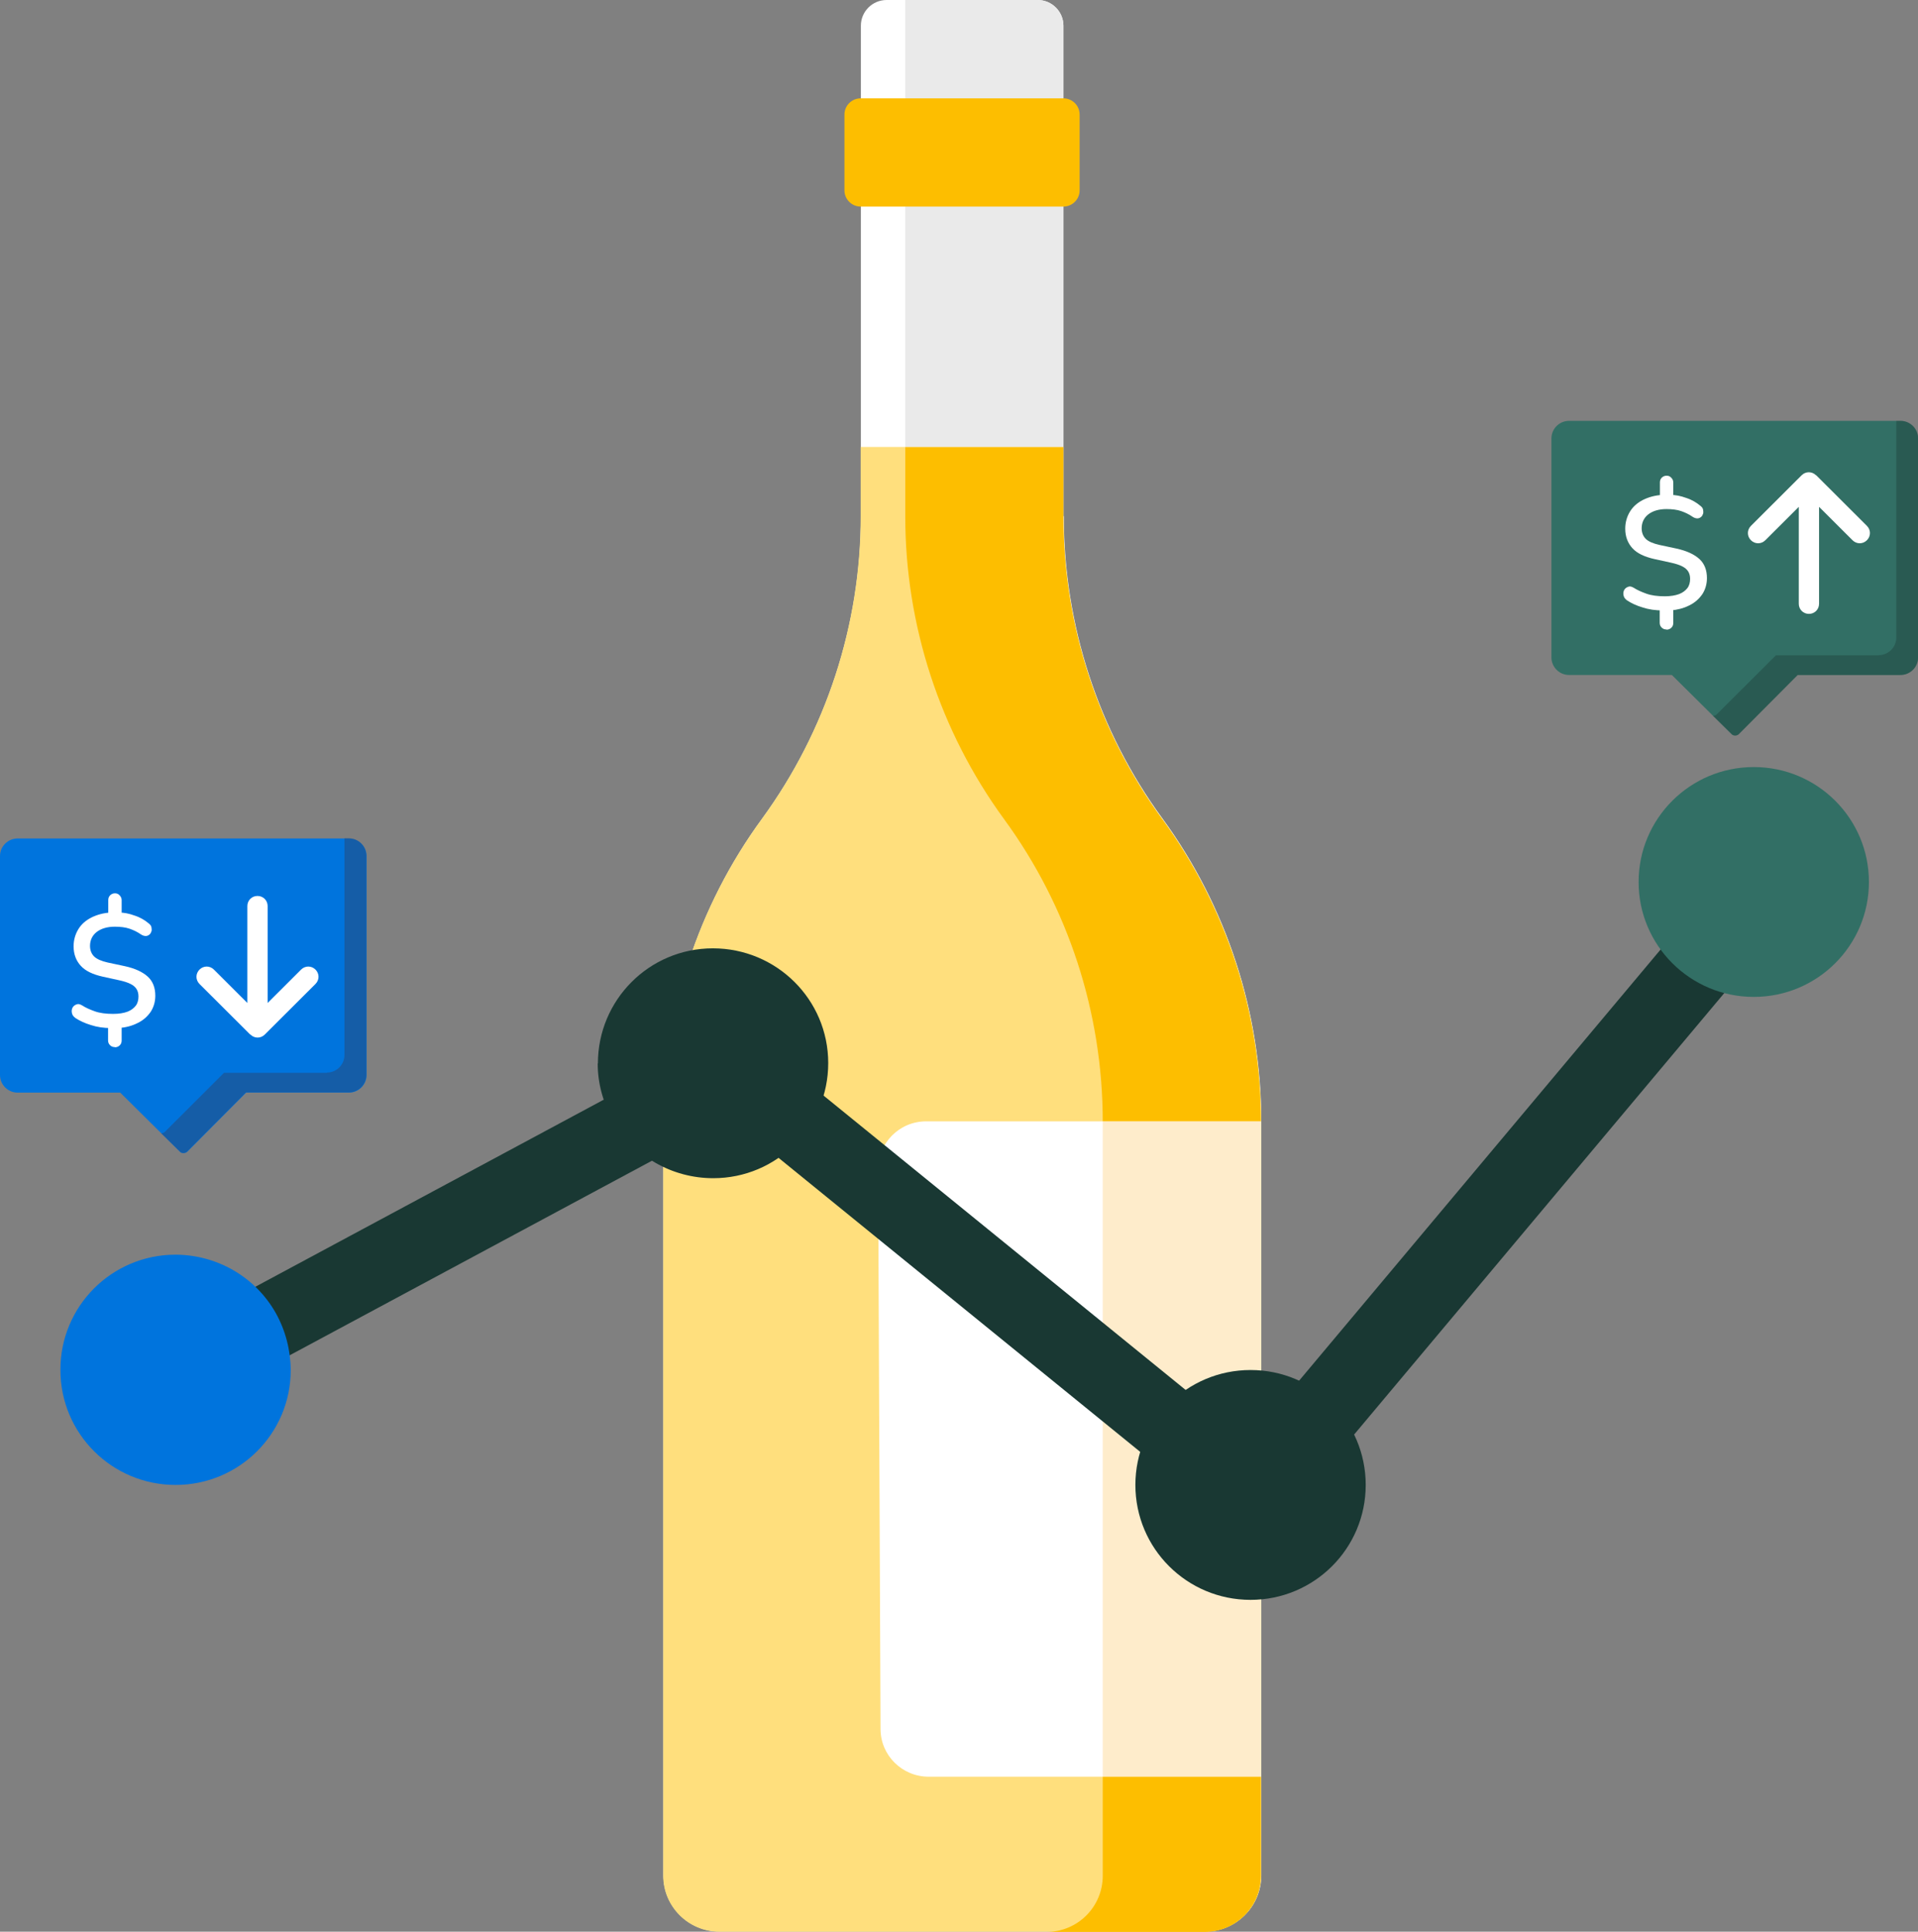
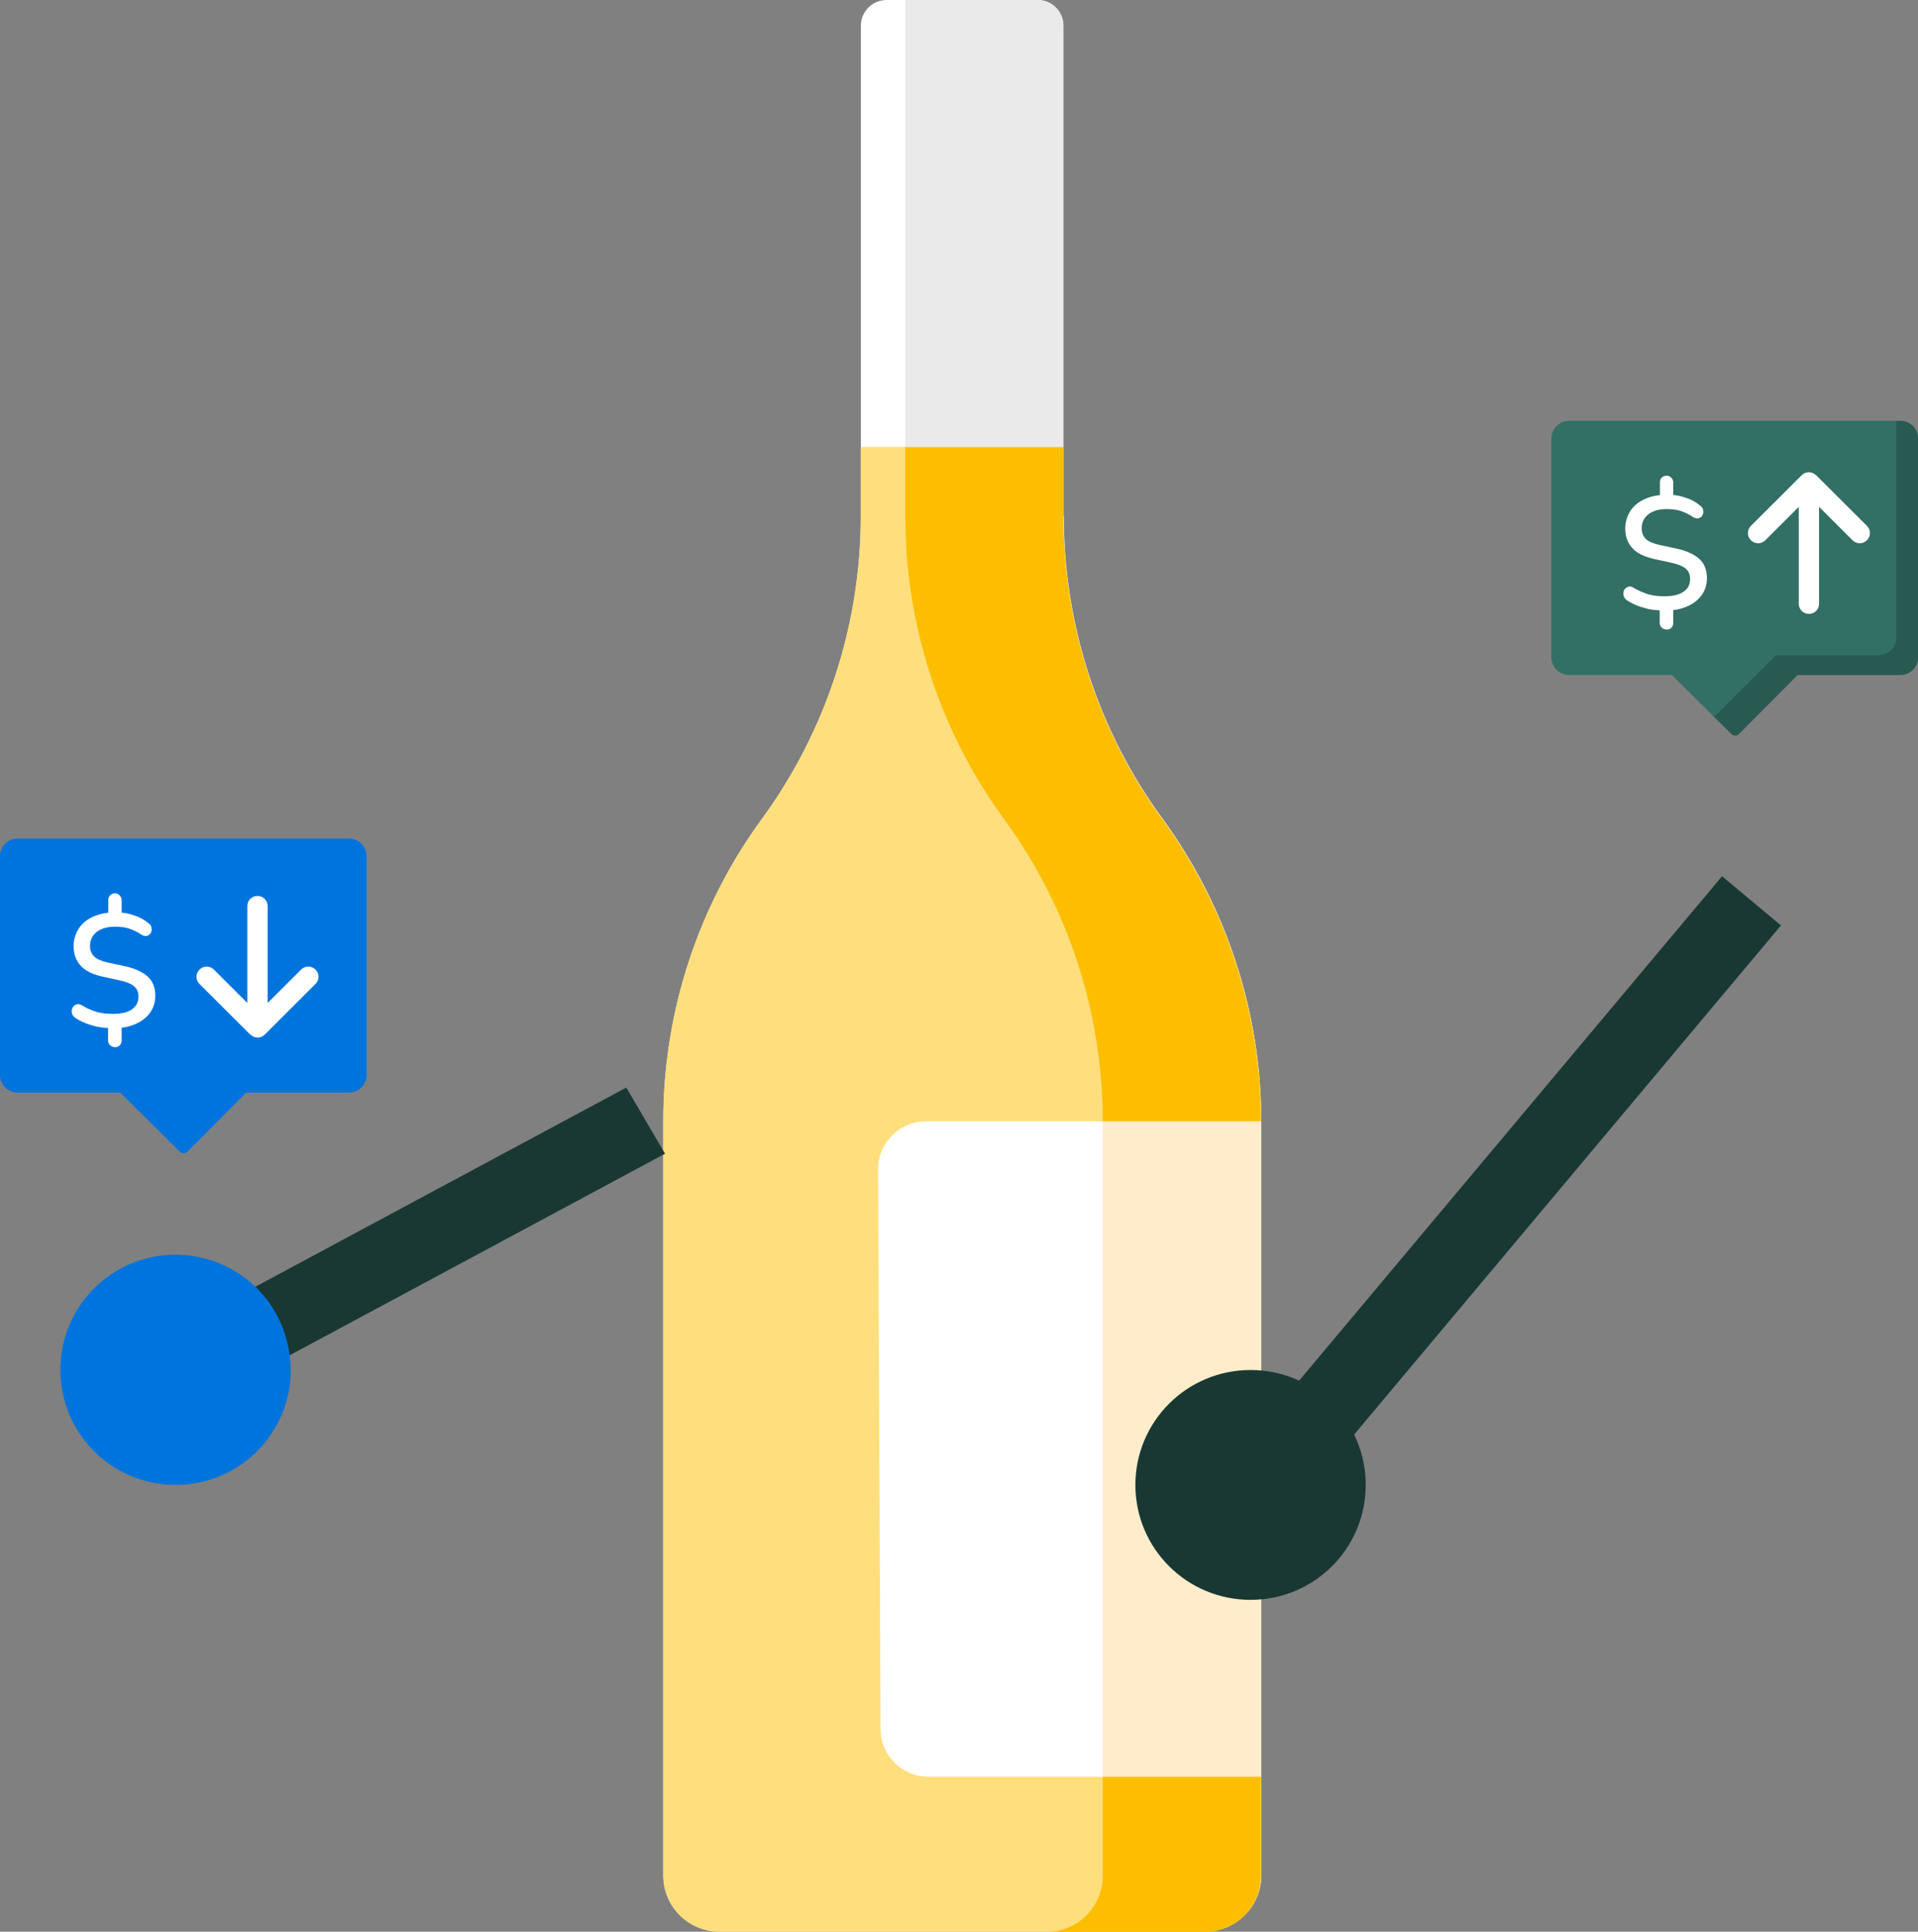
<svg xmlns="http://www.w3.org/2000/svg" width="142" height="143" viewBox="0 0 142 143" fill="none">
  <rect x="0" y="0" width="142" height="143" fill="#808080" stroke="none" />
  <g clip-path="url(#clip0_3823_8126)">
    <path d="M78.731 38.21V1.902C78.731 0.854 77.875 0 76.824 0H65.641C64.591 0 63.735 0.854 63.735 1.902V38.21C63.735 46.254 61.168 54.102 56.425 60.603C51.666 67.104 49.115 74.953 49.115 82.996V138.836C49.115 141.128 50.976 142.985 53.273 142.985H89.223C91.519 142.985 93.381 141.128 93.381 138.836V82.996C93.381 74.953 90.814 67.104 86.071 60.603C81.312 54.102 78.76 46.254 78.76 38.21H78.731Z" fill="white" />
    <path d="M86.041 60.618C81.282 54.117 78.731 46.269 78.731 38.225V1.902C78.731 0.854 77.875 0 76.824 0H67.022V38.21C67.022 46.254 69.589 54.102 74.332 60.603C79.091 67.104 81.642 74.953 81.642 82.996V138.836C81.642 141.128 79.781 142.985 77.485 142.985H89.193C91.489 142.985 93.351 141.128 93.351 138.836V82.996C93.351 74.953 90.784 67.104 86.041 60.603V60.618Z" fill="#EAEAEA" />
    <path d="M86.041 60.618C81.282 54.117 78.731 46.269 78.731 38.225V33.087H63.72V38.225C63.72 46.269 61.153 54.117 56.41 60.618C51.651 67.119 49.1 74.968 49.1 83.011V138.851C49.1 141.143 50.961 143 53.258 143H89.208C91.504 143 93.366 141.143 93.366 138.851V83.011C93.366 74.968 90.799 67.119 86.056 60.618H86.041Z" fill="#FFDF7D" />
    <path d="M93.351 138.866V83.026C93.351 74.983 90.784 67.134 86.041 60.633C81.297 54.132 78.731 46.284 78.731 38.24V33.102H67.022V38.24C67.022 46.284 69.589 54.132 74.332 60.633C79.091 67.134 81.642 74.983 81.642 83.026V138.866C81.642 141.158 79.781 143.015 77.485 143.015H89.193C91.489 143.015 93.351 141.158 93.351 138.866Z" fill="#FDBE00" />
-     <path d="M78.731 15.293H63.72C63.059 15.293 62.519 14.754 62.519 14.095V8.478C62.519 7.819 63.059 7.28 63.72 7.28H78.731C79.391 7.28 79.931 7.819 79.931 8.478V14.095C79.931 14.754 79.391 15.293 78.731 15.293Z" fill="#FDBE00" />
    <path d="M93.351 83.011H68.568C66.587 83.011 64.996 84.614 65.011 86.591L65.191 127.992C65.191 129.954 66.797 131.526 68.749 131.526H93.366V83.026L93.351 83.011Z" fill="white" />
    <path opacity="0.29" d="M81.642 83.011V131.526H93.351V83.026H81.642V83.011Z" fill="#FCBD4C" />
    <path fill-rule="evenodd" clip-rule="evenodd" d="M13.57 85.363C13.45 85.363 13.359 85.318 13.299 85.243L8.901 80.884H1.306C0.585 80.884 0 80.3 0 79.581V63.374C0 62.655 0.585 62.071 1.306 62.071H25.833C26.554 62.071 27.139 62.655 27.139 63.374V79.581C27.139 80.3 26.554 80.884 25.833 80.884H18.223L13.855 85.273C13.78 85.333 13.69 85.363 13.585 85.363H13.57Z" fill="#0074DD" />
    <g opacity="0.5">
-       <path fill-rule="evenodd" clip-rule="evenodd" d="M24.197 79.416H16.587L12.219 83.775C12.144 83.85 12.053 83.895 11.933 83.895L13.314 85.243C13.45 85.393 13.69 85.393 13.84 85.258L18.208 80.869H25.818C26.539 80.869 27.124 80.285 27.124 79.566V63.359C27.124 62.64 26.539 62.056 25.818 62.056H25.503V78.098C25.503 78.817 24.918 79.401 24.197 79.401V79.416Z" fill="#294572" />
-     </g>
+       </g>
    <path d="M17.247 96.147L46.368 80.51L49.235 85.407L20.114 101.045L17.247 96.147Z" fill="#193833" />
-     <path d="M55.494 83.97L59.007 79.506L89.373 104.191L85.861 108.654L55.494 83.97Z" fill="#193833" />
    <path d="M127.492 64.866L91.977 107.221L96.34 110.864L131.855 68.509L127.492 64.866Z" fill="#193833" />
-     <path d="M129.841 73.799C134.55 73.799 138.367 69.99 138.367 65.291C138.367 60.593 134.55 56.784 129.841 56.784C125.133 56.784 121.315 60.593 121.315 65.291C121.315 69.99 125.133 73.799 129.841 73.799Z" fill="#326F65" />
    <path d="M4.473 101.42C4.458 96.716 8.256 92.897 12.969 92.882C16.046 92.882 18.898 94.514 20.414 97.196C21.135 98.484 21.51 99.937 21.525 101.42C21.525 106.123 17.712 109.927 12.999 109.927C8.286 109.927 4.473 106.123 4.473 101.42Z" fill="#0074DD" />
-     <path d="M44.266 78.727C44.266 74.024 48.064 70.204 52.777 70.204C57.49 70.204 61.318 73.994 61.318 78.697C61.318 83.4 57.52 87.22 52.807 87.22C49.745 87.22 46.923 85.602 45.392 82.951C44.656 81.663 44.251 80.21 44.251 78.727H44.266Z" fill="#193833" />
    <path d="M84.059 109.927C84.059 105.224 87.872 101.42 92.585 101.42C97.299 101.42 101.111 105.224 101.111 109.927C101.111 114.631 97.299 118.435 92.585 118.435C87.872 118.435 84.059 114.631 84.059 109.927Z" fill="#193833" />
    <path d="M8.496 77.514C8.346 77.514 8.241 77.469 8.136 77.364C8.046 77.274 8.001 77.154 8.001 77.02V75.881L8.241 76.106C7.685 76.106 7.175 76.031 6.725 75.881C6.274 75.746 5.899 75.567 5.599 75.372C5.494 75.297 5.404 75.207 5.359 75.102C5.314 74.983 5.299 74.878 5.314 74.773C5.329 74.668 5.374 74.563 5.449 74.488C5.524 74.413 5.614 74.368 5.719 74.338C5.824 74.308 5.944 74.353 6.079 74.428C6.334 74.593 6.635 74.728 7.01 74.863C7.385 74.998 7.836 75.057 8.376 75.057C8.811 75.057 9.156 74.998 9.442 74.893C9.712 74.788 9.922 74.623 10.057 74.443C10.192 74.264 10.252 74.024 10.252 73.769C10.252 73.56 10.207 73.38 10.117 73.23C10.027 73.08 9.877 72.945 9.667 72.841C9.457 72.736 9.186 72.646 8.841 72.571L7.61 72.301C6.875 72.137 6.334 71.882 5.989 71.507C5.644 71.133 5.449 70.654 5.449 70.055C5.449 69.59 5.569 69.171 5.794 68.796C6.019 68.422 6.349 68.137 6.755 67.928C7.175 67.718 7.655 67.583 8.196 67.553L8.016 67.718V66.624C8.016 66.49 8.061 66.37 8.151 66.28C8.241 66.19 8.361 66.13 8.511 66.13C8.646 66.13 8.766 66.175 8.856 66.28C8.946 66.37 9.006 66.49 9.006 66.624V67.718L8.796 67.553C9.171 67.553 9.562 67.628 9.967 67.778C10.387 67.913 10.733 68.122 11.033 68.377C11.123 68.452 11.198 68.542 11.213 68.647C11.228 68.751 11.243 68.856 11.213 68.946C11.183 69.036 11.138 69.126 11.063 69.186C10.988 69.246 10.898 69.291 10.793 69.291C10.688 69.291 10.567 69.261 10.432 69.171C10.177 68.991 9.892 68.856 9.592 68.751C9.292 68.647 8.916 68.602 8.496 68.602C7.941 68.602 7.49 68.737 7.16 68.991C6.83 69.246 6.665 69.605 6.665 70.025C6.665 70.339 6.77 70.609 6.965 70.803C7.16 70.998 7.505 71.148 7.971 71.253L9.231 71.522C9.997 71.687 10.567 71.957 10.943 72.301C11.318 72.646 11.498 73.125 11.498 73.709C11.498 74.159 11.378 74.563 11.153 74.908C10.913 75.252 10.598 75.537 10.192 75.731C9.787 75.941 9.322 76.061 8.796 76.106L9.006 75.881V77.035C9.006 77.169 8.961 77.289 8.871 77.379C8.781 77.469 8.661 77.529 8.511 77.529L8.496 77.514Z" fill="white" />
    <path d="M18.523 76.585L14.77 72.841C14.47 72.541 14.47 72.077 14.77 71.777C15.071 71.478 15.536 71.478 15.836 71.777L18.313 74.249V67.074C18.313 66.654 18.643 66.325 19.063 66.325C19.484 66.325 19.814 66.654 19.814 67.074V74.249L22.291 71.777C22.591 71.478 23.056 71.478 23.357 71.777C23.657 72.077 23.657 72.541 23.357 72.841L19.604 76.585C19.304 76.885 18.838 76.885 18.538 76.585H18.523Z" fill="white" />
    <path fill-rule="evenodd" clip-rule="evenodd" d="M128.445 54.447C128.325 54.447 128.235 54.402 128.175 54.327L123.777 49.968H116.167C115.446 49.968 114.861 49.384 114.861 48.665V32.458C114.861 31.739 115.446 31.155 116.167 31.155H140.694C141.415 31.155 142 31.739 142 32.458V48.665C142 49.384 141.415 49.968 140.694 49.968H133.084L128.716 54.357C128.641 54.417 128.551 54.447 128.445 54.447Z" fill="#326F65" />
    <g opacity="0.39">
      <path fill-rule="evenodd" clip-rule="evenodd" d="M139.088 48.515H131.478L127.11 52.874C127.034 52.949 126.944 52.994 126.824 52.994L128.205 54.342C128.34 54.492 128.581 54.492 128.731 54.357L133.099 49.968H140.709C141.43 49.968 142.015 49.384 142.015 48.665V32.458C142.015 31.739 141.43 31.155 140.709 31.155H140.394V47.197C140.394 47.916 139.808 48.5 139.088 48.5V48.515Z" fill="#193833" />
    </g>
    <path d="M123.372 46.598C123.222 46.598 123.117 46.553 123.012 46.448C122.922 46.358 122.877 46.239 122.877 46.104V44.965L123.117 45.19C122.561 45.19 122.051 45.115 121.601 44.965C121.15 44.831 120.775 44.651 120.475 44.456C120.37 44.381 120.28 44.291 120.235 44.187C120.19 44.067 120.175 43.962 120.19 43.857C120.205 43.752 120.25 43.647 120.325 43.572C120.4 43.498 120.49 43.453 120.595 43.423C120.7 43.393 120.82 43.438 120.955 43.513C121.21 43.677 121.511 43.812 121.886 43.947C122.261 44.082 122.711 44.142 123.252 44.142C123.687 44.142 124.032 44.082 124.318 43.977C124.588 43.872 124.798 43.707 124.933 43.528C125.068 43.348 125.128 43.108 125.128 42.853C125.128 42.644 125.083 42.464 124.993 42.314C124.903 42.164 124.753 42.03 124.543 41.925C124.333 41.82 124.062 41.73 123.717 41.655L122.486 41.386C121.751 41.221 121.21 40.966 120.865 40.592C120.52 40.217 120.325 39.738 120.325 39.139C120.325 38.675 120.445 38.255 120.67 37.881C120.895 37.506 121.225 37.222 121.631 37.012C122.051 36.802 122.531 36.667 123.072 36.637L122.892 36.802V35.709C122.892 35.574 122.937 35.454 123.027 35.364C123.117 35.274 123.237 35.215 123.387 35.215C123.522 35.215 123.642 35.259 123.732 35.364C123.822 35.454 123.882 35.574 123.882 35.709V36.802L123.672 36.637C124.047 36.637 124.438 36.712 124.843 36.862C125.263 36.997 125.608 37.207 125.909 37.461C125.999 37.536 126.074 37.626 126.089 37.731C126.104 37.836 126.119 37.941 126.089 38.03C126.059 38.12 126.014 38.21 125.939 38.27C125.864 38.33 125.774 38.375 125.669 38.375C125.563 38.375 125.443 38.345 125.308 38.255C125.053 38.075 124.768 37.941 124.468 37.836C124.167 37.731 123.792 37.686 123.372 37.686C122.817 37.686 122.366 37.821 122.036 38.075C121.706 38.33 121.541 38.69 121.541 39.109C121.541 39.423 121.646 39.693 121.841 39.888C122.036 40.083 122.381 40.232 122.847 40.337L124.107 40.607C124.873 40.772 125.443 41.041 125.819 41.386C126.194 41.73 126.374 42.209 126.374 42.794C126.374 43.243 126.254 43.647 126.029 43.992C125.789 44.336 125.473 44.621 125.068 44.816C124.663 45.025 124.197 45.145 123.672 45.19L123.882 44.965V46.119C123.882 46.254 123.837 46.373 123.747 46.463C123.657 46.553 123.537 46.613 123.387 46.613L123.372 46.598Z" fill="white" />
    <path d="M134.465 35.184L138.217 38.929C138.518 39.229 138.518 39.693 138.217 39.993C137.917 40.292 137.452 40.292 137.152 39.993L134.675 37.521V44.696C134.675 45.115 134.345 45.445 133.924 45.445C133.504 45.445 133.174 45.115 133.174 44.696V37.521L130.697 39.993C130.397 40.292 129.931 40.292 129.631 39.993C129.331 39.693 129.331 39.229 129.631 38.929L133.384 35.184C133.684 34.885 134.149 34.885 134.45 35.184H134.465Z" fill="white" />
  </g>
  <defs>
    <clipPath id="clip0_3823_8126">
      <rect width="142" height="143" fill="white" />
    </clipPath>
  </defs>
</svg>